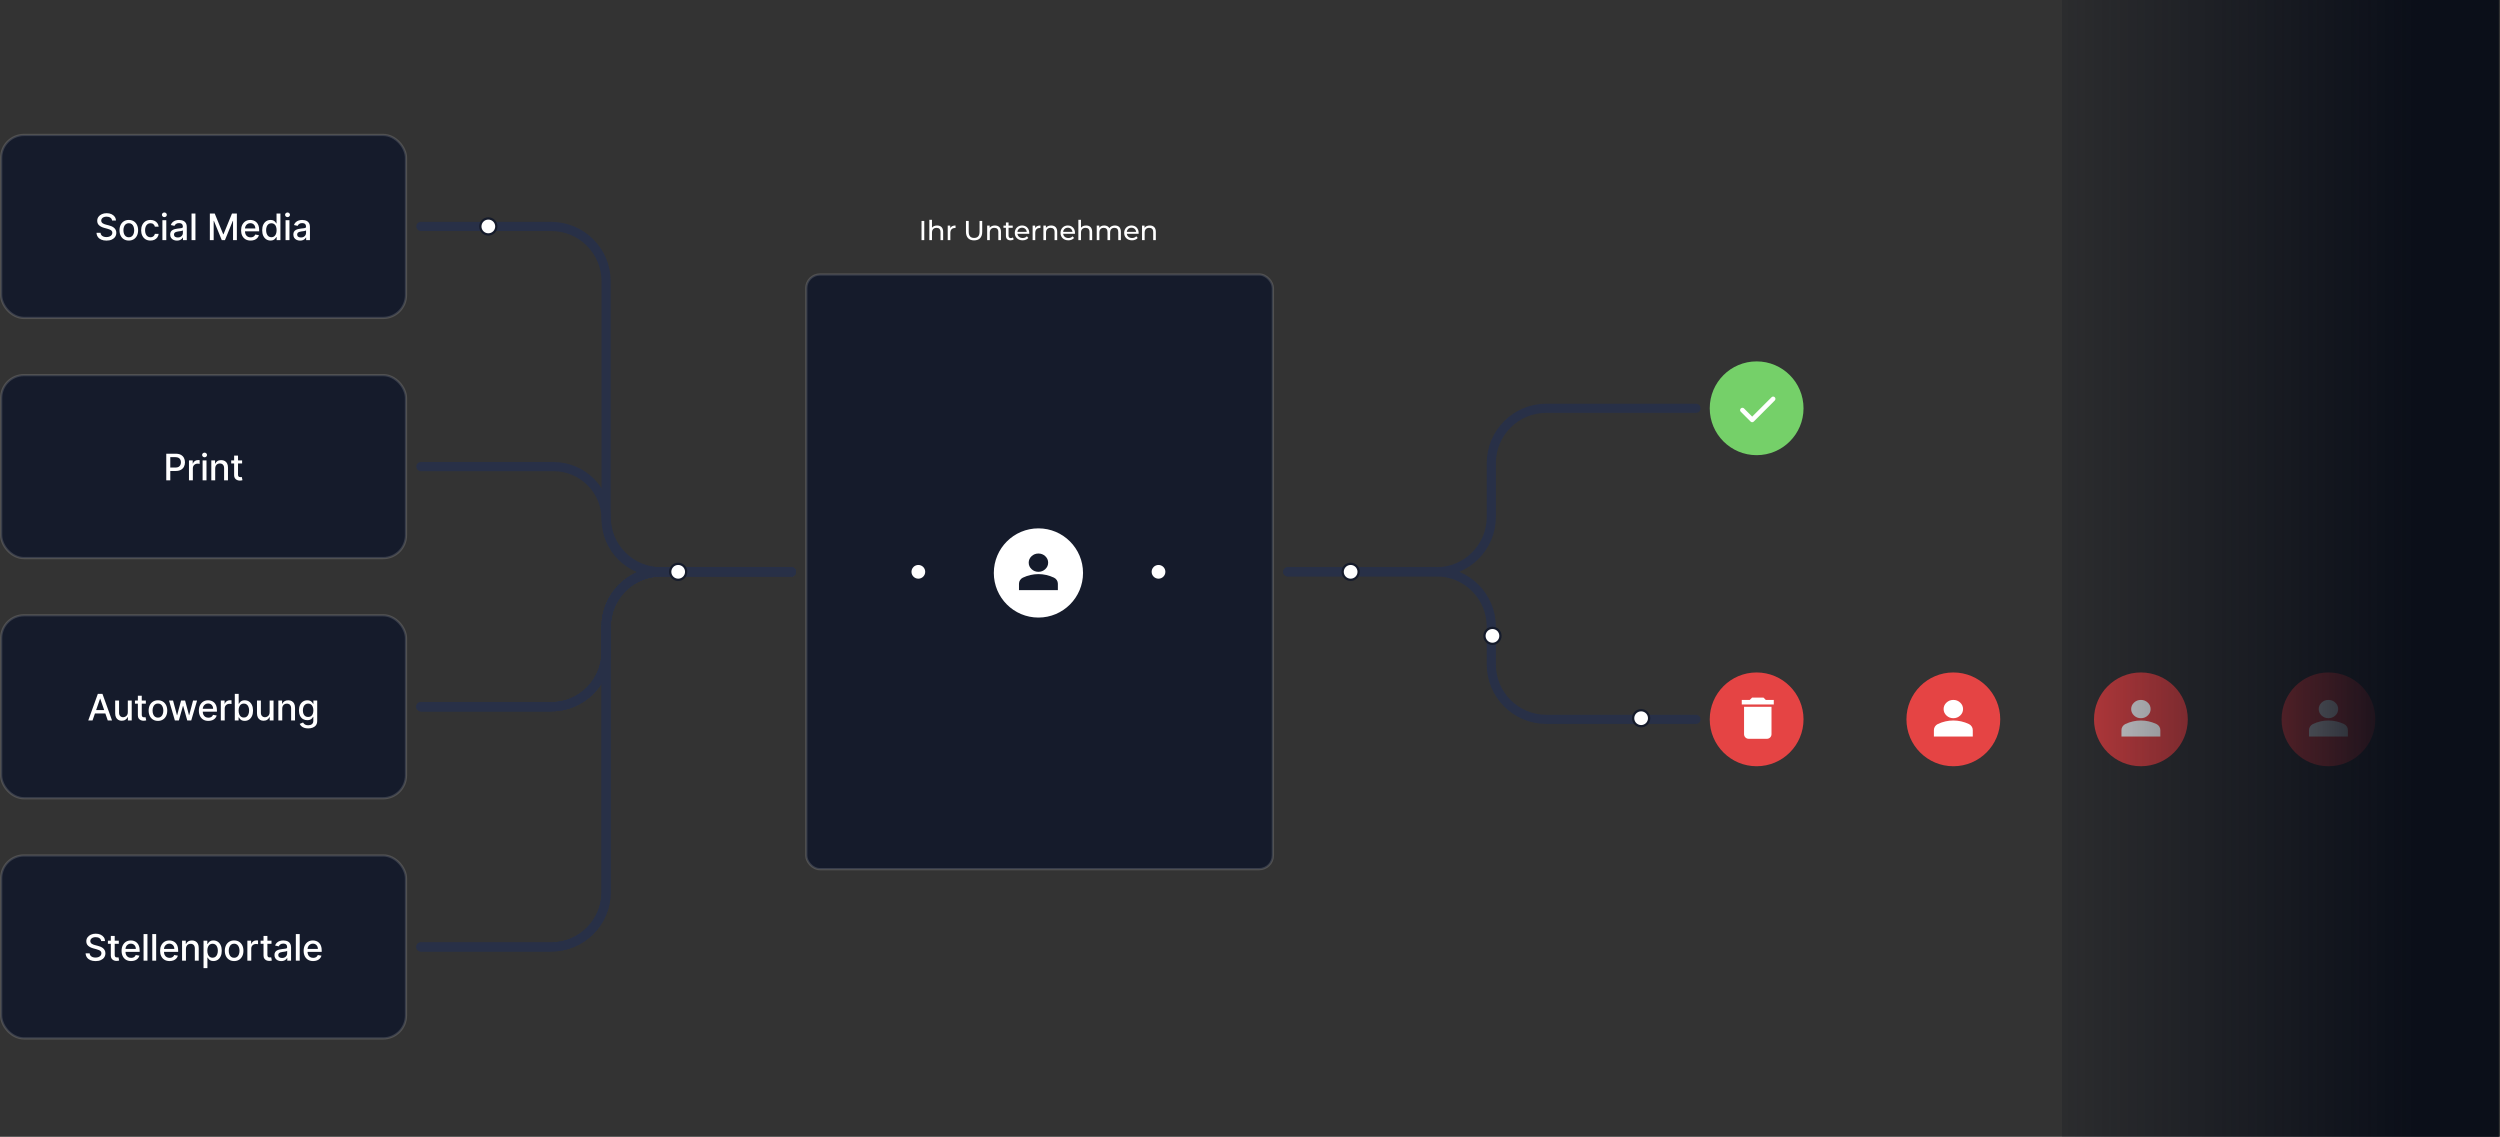
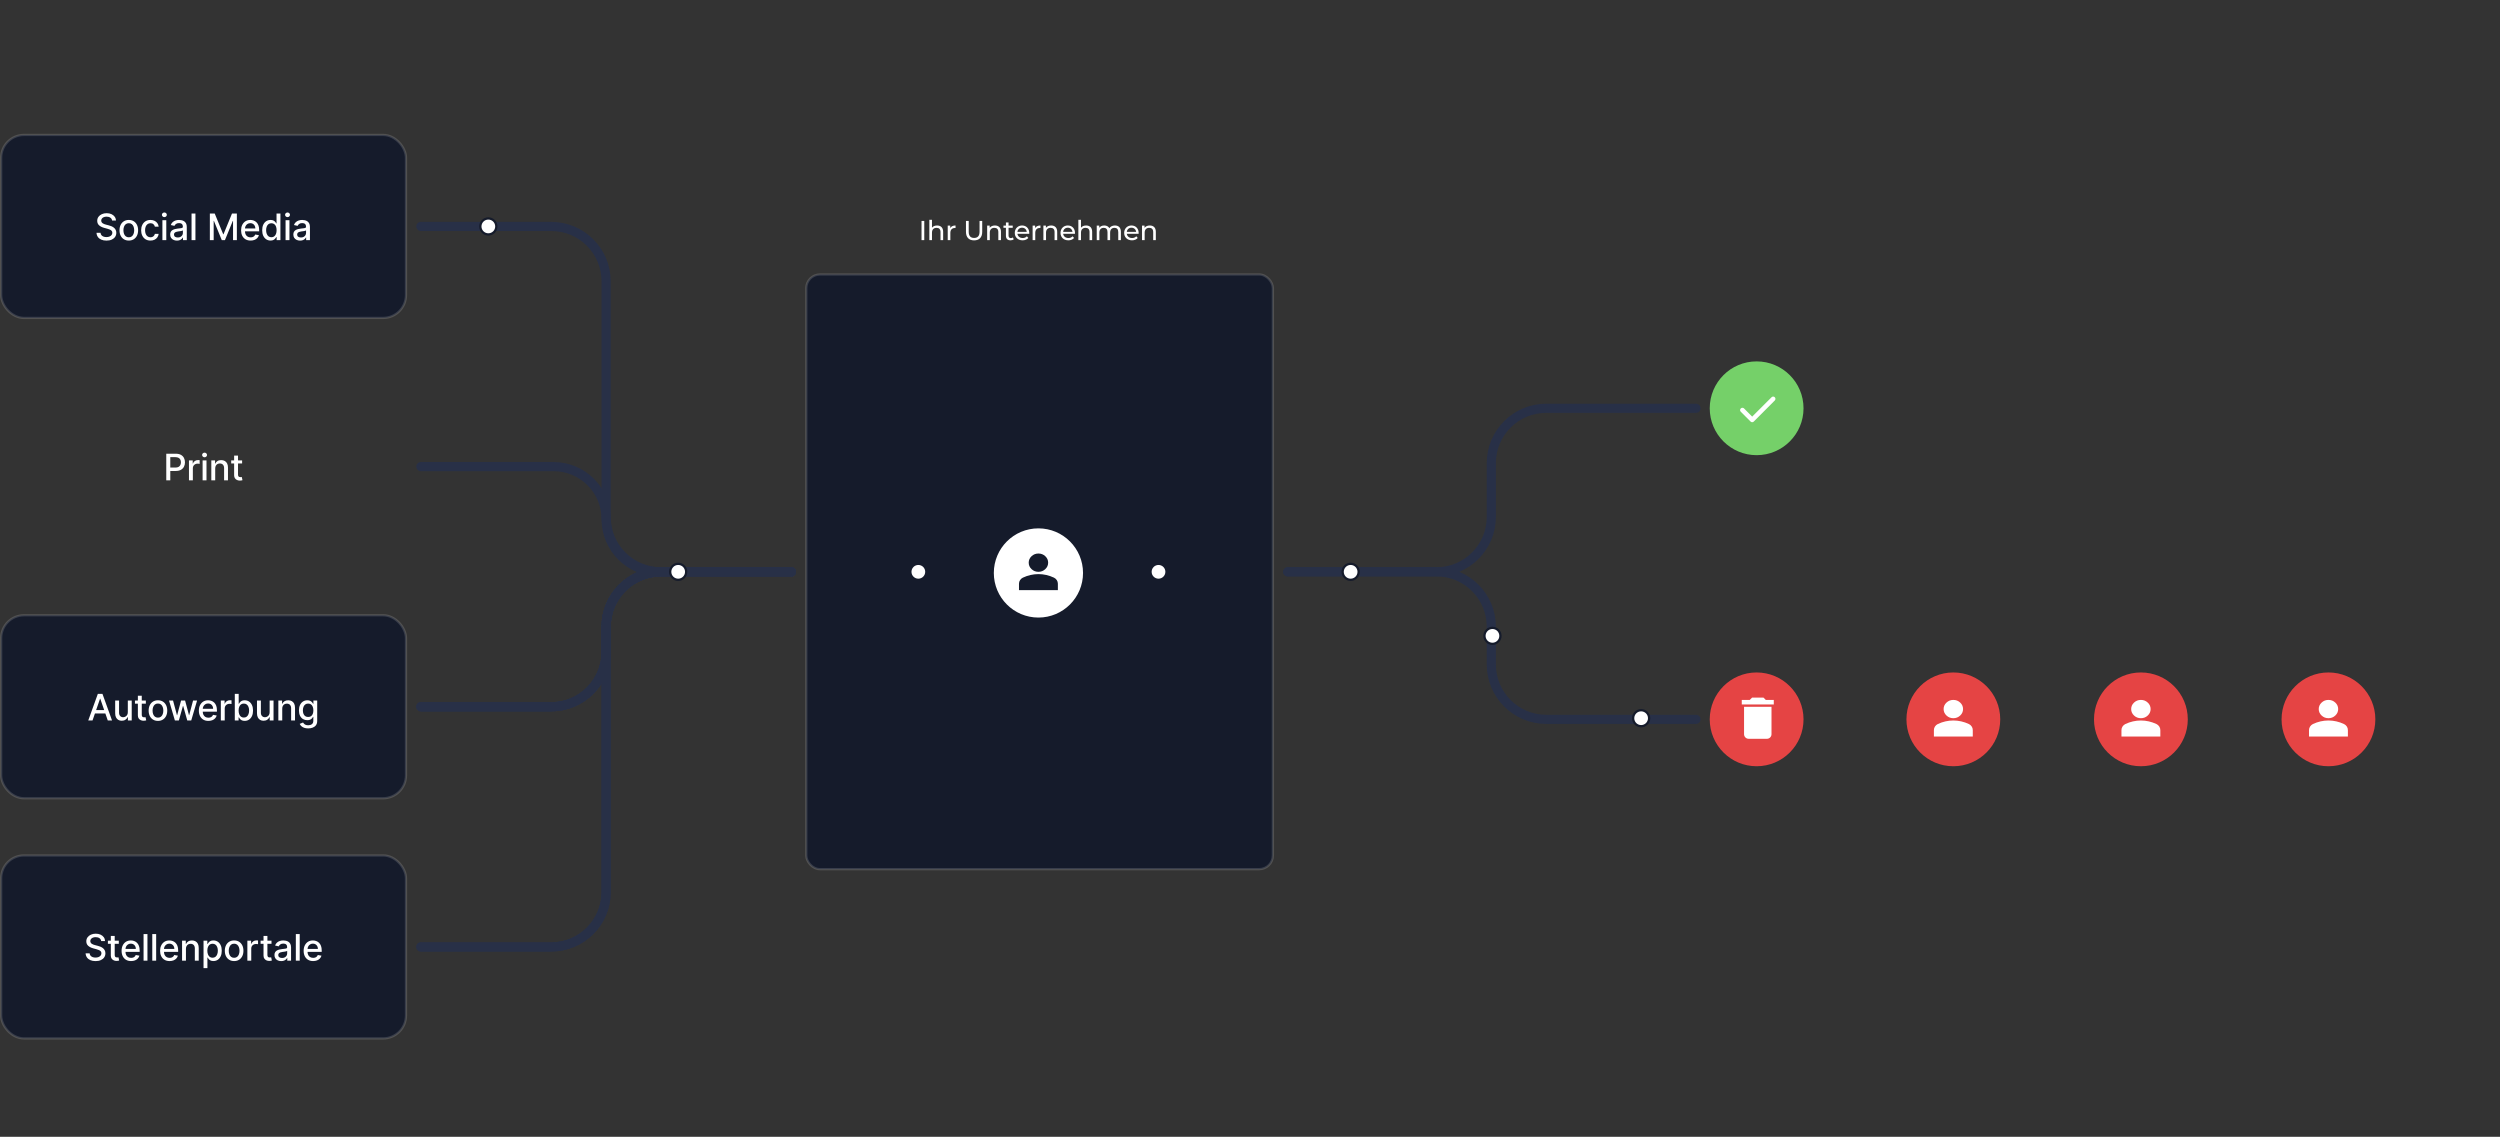
<svg xmlns="http://www.w3.org/2000/svg" fill="none" height="497" viewBox="0 0 1093 497" width="1093">
  <rect x="0" y="0" width="1093" height="497" fill="#333333" stroke="none" />
  <rect fill="#151B2B" height="80" rx="10" stroke="white" stroke-linecap="round" stroke-opacity="0.15" width="177" x="0.5" y="59" />
  <path d="M48.999 96.421C48.939 95.883 48.689 95.466 48.249 95.171C47.81 94.871 47.257 94.722 46.59 94.722C46.113 94.722 45.7 94.797 45.352 94.949C45.003 95.097 44.732 95.301 44.539 95.562C44.35 95.82 44.255 96.114 44.255 96.443C44.255 96.72 44.319 96.958 44.448 97.159C44.581 97.36 44.753 97.528 44.965 97.665C45.181 97.797 45.412 97.909 45.658 98C45.905 98.087 46.141 98.159 46.369 98.216L47.505 98.511C47.876 98.602 48.257 98.725 48.647 98.881C49.037 99.036 49.399 99.24 49.732 99.494C50.066 99.748 50.334 100.062 50.539 100.438C50.747 100.812 50.852 101.261 50.852 101.784C50.852 102.443 50.681 103.028 50.34 103.54C50.003 104.051 49.513 104.455 48.869 104.75C48.228 105.045 47.454 105.193 46.545 105.193C45.673 105.193 44.92 105.055 44.283 104.778C43.647 104.502 43.149 104.11 42.789 103.602C42.429 103.091 42.23 102.485 42.192 101.784H43.954C43.988 102.205 44.124 102.555 44.363 102.835C44.605 103.112 44.914 103.318 45.289 103.455C45.668 103.587 46.083 103.653 46.533 103.653C47.03 103.653 47.471 103.576 47.857 103.42C48.247 103.261 48.554 103.042 48.778 102.761C49.001 102.477 49.113 102.146 49.113 101.767C49.113 101.422 49.014 101.14 48.817 100.92C48.624 100.701 48.361 100.519 48.028 100.375C47.698 100.231 47.325 100.104 46.908 99.994L45.533 99.619C44.602 99.365 43.863 98.992 43.317 98.5C42.776 98.008 42.505 97.356 42.505 96.546C42.505 95.875 42.687 95.29 43.05 94.79C43.414 94.29 43.906 93.901 44.528 93.625C45.149 93.345 45.85 93.204 46.63 93.204C47.418 93.204 48.113 93.343 48.715 93.619C49.321 93.896 49.798 94.276 50.147 94.761C50.495 95.242 50.677 95.796 50.692 96.421H48.999ZM56.313 105.176C55.495 105.176 54.781 104.989 54.171 104.614C53.561 104.239 53.088 103.714 52.751 103.04C52.414 102.366 52.245 101.578 52.245 100.676C52.245 99.771 52.414 98.979 52.751 98.301C53.088 97.623 53.561 97.097 54.171 96.722C54.781 96.347 55.495 96.159 56.313 96.159C57.132 96.159 57.846 96.347 58.455 96.722C59.065 97.097 59.539 97.623 59.876 98.301C60.213 98.979 60.382 99.771 60.382 100.676C60.382 101.578 60.213 102.366 59.876 103.04C59.539 103.714 59.065 104.239 58.455 104.614C57.846 104.989 57.132 105.176 56.313 105.176ZM56.319 103.75C56.849 103.75 57.289 103.61 57.637 103.33C57.986 103.049 58.243 102.676 58.41 102.21C58.58 101.744 58.666 101.231 58.666 100.67C58.666 100.114 58.58 99.602 58.41 99.136C58.243 98.667 57.986 98.29 57.637 98.006C57.289 97.722 56.849 97.579 56.319 97.579C55.785 97.579 55.342 97.722 54.989 98.006C54.641 98.29 54.382 98.667 54.211 99.136C54.044 99.602 53.961 100.114 53.961 100.67C53.961 101.231 54.044 101.744 54.211 102.21C54.382 102.676 54.641 103.049 54.989 103.33C55.342 103.61 55.785 103.75 56.319 103.75ZM65.778 105.176C64.933 105.176 64.206 104.985 63.596 104.602C62.99 104.216 62.524 103.684 62.198 103.006C61.873 102.328 61.71 101.551 61.71 100.676C61.71 99.79 61.876 99.008 62.21 98.329C62.543 97.648 63.013 97.115 63.619 96.733C64.225 96.35 64.939 96.159 65.761 96.159C66.424 96.159 67.015 96.282 67.534 96.528C68.053 96.771 68.471 97.112 68.789 97.551C69.111 97.99 69.303 98.504 69.363 99.091H67.71C67.619 98.682 67.41 98.329 67.085 98.034C66.763 97.739 66.331 97.591 65.789 97.591C65.316 97.591 64.901 97.716 64.545 97.966C64.193 98.212 63.918 98.564 63.721 99.023C63.524 99.477 63.426 100.015 63.426 100.636C63.426 101.273 63.522 101.822 63.715 102.284C63.909 102.746 64.181 103.104 64.534 103.358C64.89 103.612 65.308 103.739 65.789 103.739C66.111 103.739 66.403 103.68 66.664 103.562C66.929 103.441 67.151 103.269 67.329 103.045C67.511 102.822 67.638 102.553 67.71 102.239H69.363C69.303 102.803 69.119 103.307 68.812 103.75C68.505 104.193 68.094 104.542 67.579 104.795C67.068 105.049 66.467 105.176 65.778 105.176ZM71.004 105V96.273H72.703V105H71.004ZM71.862 94.926C71.566 94.926 71.313 94.828 71.1 94.631C70.892 94.43 70.788 94.191 70.788 93.915C70.788 93.635 70.892 93.396 71.1 93.199C71.313 92.998 71.566 92.898 71.862 92.898C72.157 92.898 72.409 92.998 72.618 93.199C72.83 93.396 72.936 93.635 72.936 93.915C72.936 94.191 72.83 94.43 72.618 94.631C72.409 94.828 72.157 94.926 71.862 94.926ZM77.352 105.193C76.799 105.193 76.299 105.091 75.852 104.886C75.405 104.678 75.051 104.377 74.79 103.983C74.532 103.589 74.403 103.106 74.403 102.534C74.403 102.042 74.498 101.636 74.687 101.318C74.877 101 75.132 100.748 75.454 100.562C75.776 100.377 76.136 100.237 76.534 100.142C76.932 100.047 77.337 99.975 77.75 99.926C78.272 99.865 78.697 99.816 79.022 99.778C79.348 99.737 79.585 99.671 79.733 99.579C79.88 99.489 79.954 99.341 79.954 99.136V99.097C79.954 98.6 79.814 98.216 79.534 97.943C79.257 97.671 78.844 97.534 78.295 97.534C77.723 97.534 77.272 97.661 76.943 97.915C76.617 98.165 76.392 98.443 76.267 98.75L74.67 98.386C74.86 97.856 75.136 97.428 75.5 97.102C75.867 96.773 76.29 96.534 76.767 96.386C77.244 96.235 77.746 96.159 78.272 96.159C78.621 96.159 78.99 96.201 79.38 96.284C79.774 96.364 80.142 96.511 80.483 96.727C80.827 96.943 81.11 97.252 81.329 97.653C81.549 98.051 81.659 98.568 81.659 99.204V105H80V103.807H79.932C79.822 104.027 79.657 104.242 79.437 104.455C79.218 104.667 78.935 104.843 78.591 104.983C78.246 105.123 77.833 105.193 77.352 105.193ZM77.721 103.83C78.191 103.83 78.593 103.737 78.926 103.551C79.263 103.366 79.519 103.123 79.693 102.824C79.871 102.521 79.96 102.197 79.96 101.852V100.727C79.899 100.788 79.782 100.845 79.608 100.898C79.437 100.947 79.242 100.991 79.022 101.028C78.803 101.062 78.589 101.095 78.38 101.125C78.172 101.152 77.998 101.174 77.858 101.193C77.528 101.235 77.227 101.305 76.954 101.403C76.685 101.502 76.469 101.644 76.307 101.83C76.147 102.011 76.068 102.254 76.068 102.557C76.068 102.977 76.223 103.295 76.534 103.511C76.844 103.723 77.24 103.83 77.721 103.83ZM85.445 93.364V105H83.746V93.364H85.445ZM91.749 93.364H93.879L97.584 102.409H97.72L101.425 93.364H103.556V105H101.885V96.579H101.777L98.345 104.983H96.959L93.527 96.574H93.419V105H91.749V93.364ZM109.557 105.176C108.697 105.176 107.957 104.992 107.336 104.625C106.718 104.254 106.241 103.733 105.904 103.062C105.57 102.388 105.404 101.598 105.404 100.693C105.404 99.799 105.57 99.011 105.904 98.329C106.241 97.648 106.711 97.115 107.313 96.733C107.919 96.35 108.627 96.159 109.438 96.159C109.93 96.159 110.408 96.24 110.87 96.403C111.332 96.566 111.747 96.822 112.114 97.171C112.481 97.519 112.771 97.972 112.983 98.528C113.195 99.081 113.301 99.754 113.301 100.545V101.148H106.364V99.875H111.637C111.637 99.428 111.546 99.032 111.364 98.688C111.182 98.339 110.926 98.064 110.597 97.864C110.271 97.663 109.889 97.562 109.449 97.562C108.972 97.562 108.555 97.68 108.199 97.915C107.847 98.146 107.574 98.449 107.381 98.824C107.192 99.195 107.097 99.599 107.097 100.034V101.028C107.097 101.612 107.199 102.108 107.404 102.517C107.612 102.926 107.902 103.239 108.273 103.455C108.644 103.667 109.078 103.773 109.574 103.773C109.896 103.773 110.19 103.727 110.455 103.636C110.72 103.542 110.949 103.402 111.142 103.216C111.336 103.03 111.483 102.801 111.586 102.528L113.194 102.818C113.065 103.292 112.834 103.706 112.5 104.062C112.171 104.415 111.756 104.689 111.256 104.886C110.76 105.08 110.194 105.176 109.557 105.176ZM118.277 105.17C117.573 105.17 116.944 104.991 116.391 104.631C115.842 104.267 115.41 103.75 115.096 103.08C114.785 102.405 114.63 101.597 114.63 100.653C114.63 99.71 114.787 98.903 115.101 98.233C115.42 97.562 115.855 97.049 116.408 96.693C116.961 96.337 117.588 96.159 118.289 96.159C118.83 96.159 119.266 96.25 119.596 96.432C119.929 96.61 120.187 96.818 120.368 97.057C120.554 97.296 120.698 97.506 120.8 97.688H120.902V93.364H122.601V105H120.942V103.642H120.8C120.698 103.828 120.55 104.04 120.357 104.278C120.168 104.517 119.906 104.725 119.573 104.903C119.24 105.081 118.808 105.17 118.277 105.17ZM118.652 103.722C119.141 103.722 119.554 103.593 119.891 103.335C120.232 103.074 120.49 102.712 120.664 102.25C120.842 101.788 120.931 101.25 120.931 100.636C120.931 100.03 120.844 99.5 120.67 99.046C120.495 98.591 120.24 98.237 119.902 97.983C119.565 97.729 119.149 97.602 118.652 97.602C118.141 97.602 117.715 97.735 117.374 98C117.033 98.265 116.776 98.627 116.601 99.085C116.431 99.544 116.346 100.061 116.346 100.636C116.346 101.22 116.433 101.744 116.607 102.21C116.781 102.676 117.039 103.045 117.38 103.318C117.724 103.587 118.149 103.722 118.652 103.722ZM124.85 105V96.273H126.549V105H124.85ZM125.708 94.926C125.413 94.926 125.159 94.828 124.947 94.631C124.738 94.43 124.634 94.191 124.634 93.915C124.634 93.635 124.738 93.396 124.947 93.199C125.159 92.998 125.413 92.898 125.708 92.898C126.003 92.898 126.255 92.998 126.464 93.199C126.676 93.396 126.782 93.635 126.782 93.915C126.782 94.191 126.676 94.43 126.464 94.631C126.255 94.828 126.003 94.926 125.708 94.926ZM131.198 105.193C130.645 105.193 130.145 105.091 129.698 104.886C129.251 104.678 128.897 104.377 128.636 103.983C128.378 103.589 128.249 103.106 128.249 102.534C128.249 102.042 128.344 101.636 128.533 101.318C128.723 101 128.978 100.748 129.3 100.562C129.622 100.377 129.982 100.237 130.38 100.142C130.778 100.047 131.183 99.975 131.596 99.926C132.119 99.865 132.543 99.816 132.869 99.778C133.194 99.737 133.431 99.671 133.579 99.579C133.727 99.489 133.8 99.341 133.8 99.136V99.097C133.8 98.6 133.66 98.216 133.38 97.943C133.103 97.671 132.691 97.534 132.141 97.534C131.569 97.534 131.119 97.661 130.789 97.915C130.463 98.165 130.238 98.443 130.113 98.75L128.516 98.386C128.706 97.856 128.982 97.428 129.346 97.102C129.713 96.773 130.136 96.534 130.613 96.386C131.09 96.235 131.592 96.159 132.119 96.159C132.467 96.159 132.836 96.201 133.227 96.284C133.621 96.364 133.988 96.511 134.329 96.727C134.674 96.943 134.956 97.252 135.175 97.653C135.395 98.051 135.505 98.568 135.505 99.204V105H133.846V103.807H133.778C133.668 104.027 133.503 104.242 133.283 104.455C133.064 104.667 132.782 104.843 132.437 104.983C132.092 105.123 131.679 105.193 131.198 105.193ZM131.568 103.83C132.037 103.83 132.439 103.737 132.772 103.551C133.109 103.366 133.365 103.123 133.539 102.824C133.717 102.521 133.806 102.197 133.806 101.852V100.727C133.746 100.788 133.628 100.845 133.454 100.898C133.283 100.947 133.088 100.991 132.869 101.028C132.649 101.062 132.435 101.095 132.227 101.125C132.018 101.152 131.844 101.174 131.704 101.193C131.374 101.235 131.073 101.305 130.8 101.403C130.532 101.502 130.316 101.644 130.153 101.83C129.994 102.011 129.914 102.254 129.914 102.557C129.914 102.977 130.069 103.295 130.38 103.511C130.691 103.723 131.086 103.83 131.568 103.83Z" fill="white" />
-   <rect fill="#151B2B" height="80" rx="10" stroke="white" stroke-linecap="round" stroke-opacity="0.15" width="177" x="0.5" y="164" />
  <path d="M72.693 210V198.364H76.841C77.746 198.364 78.496 198.528 79.091 198.858C79.685 199.187 80.13 199.638 80.426 200.21C80.721 200.778 80.869 201.419 80.869 202.131C80.869 202.847 80.719 203.491 80.42 204.062C80.125 204.631 79.678 205.081 79.079 205.415C78.485 205.744 77.737 205.909 76.835 205.909H73.983V204.42H76.676C77.248 204.42 77.712 204.322 78.068 204.125C78.424 203.924 78.685 203.652 78.852 203.307C79.019 202.962 79.102 202.57 79.102 202.131C79.102 201.691 79.019 201.301 78.852 200.96C78.685 200.619 78.422 200.352 78.062 200.159C77.706 199.966 77.237 199.869 76.653 199.869H74.449V210H72.693ZM82.615 210V201.273H84.257V202.659H84.348C84.507 202.189 84.787 201.82 85.189 201.551C85.594 201.278 86.052 201.142 86.564 201.142C86.67 201.142 86.795 201.146 86.939 201.153C87.087 201.161 87.202 201.17 87.285 201.182V202.807C87.217 202.788 87.096 202.767 86.922 202.744C86.748 202.718 86.573 202.705 86.399 202.705C85.998 202.705 85.639 202.79 85.325 202.96C85.014 203.127 84.768 203.36 84.587 203.659C84.405 203.955 84.314 204.292 84.314 204.67V210H82.615ZM88.579 210V201.273H90.278V210H88.579ZM89.438 199.926C89.142 199.926 88.888 199.828 88.676 199.631C88.468 199.43 88.364 199.191 88.364 198.915C88.364 198.634 88.468 198.396 88.676 198.199C88.888 197.998 89.142 197.898 89.438 197.898C89.733 197.898 89.985 197.998 90.193 198.199C90.405 198.396 90.511 198.634 90.511 198.915C90.511 199.191 90.405 199.43 90.193 199.631C89.985 199.828 89.733 199.926 89.438 199.926ZM94.087 204.818V210H92.388V201.273H94.019V202.693H94.127C94.327 202.231 94.642 201.86 95.07 201.58C95.502 201.299 96.045 201.159 96.7 201.159C97.295 201.159 97.816 201.284 98.263 201.534C98.71 201.78 99.056 202.148 99.303 202.636C99.549 203.125 99.672 203.729 99.672 204.449V210H97.973V204.653C97.973 204.021 97.808 203.527 97.479 203.17C97.149 202.811 96.697 202.631 96.121 202.631C95.727 202.631 95.377 202.716 95.07 202.886C94.767 203.057 94.526 203.307 94.348 203.636C94.174 203.962 94.087 204.356 94.087 204.818ZM105.848 201.273V202.636H101.081V201.273H105.848ZM102.36 199.182H104.059V207.438C104.059 207.767 104.108 208.015 104.206 208.182C104.305 208.345 104.432 208.456 104.587 208.517C104.746 208.574 104.918 208.602 105.104 208.602C105.24 208.602 105.36 208.593 105.462 208.574C105.564 208.555 105.644 208.54 105.701 208.528L106.007 209.932C105.909 209.97 105.769 210.008 105.587 210.045C105.405 210.087 105.178 210.11 104.905 210.114C104.458 210.121 104.041 210.042 103.655 209.875C103.269 209.708 102.956 209.451 102.718 209.102C102.479 208.754 102.36 208.316 102.36 207.79V199.182Z" fill="white" />
  <rect fill="#151B2B" height="80" rx="10" stroke="white" stroke-linecap="round" stroke-opacity="0.15" width="177" x="0.5" y="269" />
  <path d="M40.446 315H38.582L42.77 303.364H44.798L48.986 315H47.122L43.832 305.477H43.742L40.446 315ZM40.759 310.443H46.804V311.92H40.759V310.443ZM55.882 311.381V306.273H57.587V315H55.916V313.489H55.825C55.625 313.955 55.303 314.343 54.859 314.653C54.42 314.96 53.873 315.114 53.218 315.114C52.657 315.114 52.161 314.991 51.729 314.744C51.301 314.494 50.964 314.125 50.718 313.636C50.475 313.148 50.354 312.544 50.354 311.824V306.273H52.053V311.619C52.053 312.214 52.218 312.687 52.547 313.04C52.877 313.392 53.305 313.568 53.831 313.568C54.149 313.568 54.466 313.489 54.78 313.33C55.098 313.17 55.361 312.93 55.57 312.608C55.782 312.286 55.886 311.877 55.882 311.381ZM63.767 306.273V307.636H59V306.273H63.767ZM60.279 304.182H61.978V312.438C61.978 312.767 62.027 313.015 62.125 313.182C62.224 313.345 62.351 313.456 62.506 313.517C62.665 313.574 62.837 313.602 63.023 313.602C63.159 313.602 63.279 313.593 63.381 313.574C63.483 313.555 63.563 313.54 63.62 313.528L63.926 314.932C63.828 314.97 63.688 315.008 63.506 315.045C63.324 315.087 63.097 315.11 62.824 315.114C62.377 315.121 61.961 315.042 61.574 314.875C61.188 314.708 60.875 314.451 60.637 314.102C60.398 313.754 60.279 313.316 60.279 312.79V304.182ZM69.053 315.176C68.235 315.176 67.521 314.989 66.911 314.614C66.301 314.239 65.828 313.714 65.49 313.04C65.153 312.366 64.985 311.578 64.985 310.676C64.985 309.771 65.153 308.979 65.49 308.301C65.828 307.623 66.301 307.097 66.911 306.722C67.521 306.347 68.235 306.159 69.053 306.159C69.871 306.159 70.585 306.347 71.195 306.722C71.805 307.097 72.278 307.623 72.615 308.301C72.953 308.979 73.121 309.771 73.121 310.676C73.121 311.578 72.953 312.366 72.615 313.04C72.278 313.714 71.805 314.239 71.195 314.614C70.585 314.989 69.871 315.176 69.053 315.176ZM69.059 313.75C69.589 313.75 70.028 313.61 70.377 313.33C70.725 313.049 70.983 312.676 71.15 312.21C71.32 311.744 71.405 311.231 71.405 310.67C71.405 310.114 71.32 309.602 71.15 309.136C70.983 308.667 70.725 308.29 70.377 308.006C70.028 307.722 69.589 307.58 69.059 307.58C68.525 307.58 68.081 307.722 67.729 308.006C67.381 308.29 67.121 308.667 66.951 309.136C66.784 309.602 66.701 310.114 66.701 310.67C66.701 311.231 66.784 311.744 66.951 312.21C67.121 312.676 67.381 313.049 67.729 313.33C68.081 313.61 68.525 313.75 69.059 313.75ZM76.468 315L73.9 306.273H75.655L77.366 312.682H77.451L79.167 306.273H80.922L82.627 312.653H82.712L84.411 306.273H86.167L83.604 315H81.871L80.099 308.699H79.968L78.195 315H76.468ZM91.099 315.176C90.239 315.176 89.498 314.992 88.877 314.625C88.26 314.254 87.782 313.733 87.445 313.062C87.112 312.388 86.945 311.598 86.945 310.693C86.945 309.799 87.112 309.011 87.445 308.33C87.782 307.648 88.252 307.116 88.854 306.733C89.46 306.35 90.169 306.159 90.979 306.159C91.472 306.159 91.949 306.241 92.411 306.403C92.873 306.566 93.288 306.822 93.656 307.17C94.023 307.519 94.313 307.972 94.525 308.528C94.737 309.081 94.843 309.754 94.843 310.545V311.148H87.906V309.875H93.178C93.178 309.428 93.087 309.032 92.906 308.688C92.724 308.339 92.468 308.064 92.138 307.864C91.813 307.663 91.43 307.562 90.991 307.562C90.513 307.562 90.097 307.68 89.741 307.915C89.388 308.146 89.116 308.449 88.923 308.824C88.733 309.195 88.638 309.598 88.638 310.034V311.028C88.638 311.612 88.741 312.108 88.945 312.517C89.154 312.926 89.443 313.239 89.815 313.455C90.186 313.667 90.62 313.773 91.116 313.773C91.438 313.773 91.731 313.727 91.996 313.636C92.262 313.542 92.491 313.402 92.684 313.216C92.877 313.03 93.025 312.801 93.127 312.528L94.735 312.818C94.606 313.292 94.375 313.706 94.042 314.062C93.712 314.415 93.298 314.689 92.798 314.886C92.301 315.08 91.735 315.176 91.099 315.176ZM96.552 315V306.273H98.194V307.659H98.285C98.444 307.189 98.724 306.82 99.126 306.551C99.531 306.278 99.99 306.142 100.501 306.142C100.607 306.142 100.732 306.146 100.876 306.153C101.024 306.161 101.139 306.17 101.222 306.182V307.807C101.154 307.788 101.033 307.767 100.859 307.744C100.685 307.718 100.51 307.705 100.336 307.705C99.935 307.705 99.577 307.79 99.262 307.96C98.952 308.127 98.705 308.36 98.524 308.659C98.342 308.955 98.251 309.292 98.251 309.67V315H96.552ZM102.653 315V303.364H104.352V307.688H104.454C104.553 307.506 104.695 307.295 104.88 307.057C105.066 306.818 105.323 306.61 105.653 306.432C105.983 306.25 106.418 306.159 106.96 306.159C107.664 306.159 108.293 306.337 108.846 306.693C109.399 307.049 109.833 307.562 110.147 308.233C110.465 308.903 110.625 309.71 110.625 310.653C110.625 311.597 110.467 312.405 110.153 313.08C109.839 313.75 109.407 314.267 108.858 314.631C108.308 314.991 107.681 315.17 106.977 315.17C106.447 315.17 106.013 315.081 105.676 314.903C105.342 314.725 105.081 314.517 104.892 314.278C104.702 314.04 104.556 313.828 104.454 313.642H104.312V315H102.653ZM104.318 310.636C104.318 311.25 104.407 311.788 104.585 312.25C104.763 312.712 105.02 313.074 105.358 313.335C105.695 313.593 106.108 313.722 106.596 313.722C107.104 313.722 107.528 313.587 107.869 313.318C108.21 313.045 108.467 312.676 108.642 312.21C108.82 311.744 108.909 311.22 108.909 310.636C108.909 310.061 108.822 309.544 108.647 309.085C108.477 308.627 108.219 308.265 107.875 308C107.534 307.735 107.108 307.602 106.596 307.602C106.104 307.602 105.687 307.729 105.346 307.983C105.009 308.237 104.753 308.591 104.579 309.045C104.405 309.5 104.318 310.03 104.318 310.636ZM117.885 311.381V306.273H119.589V315H117.919V313.489H117.828C117.627 313.955 117.305 314.343 116.862 314.653C116.423 314.96 115.875 315.114 115.22 315.114C114.659 315.114 114.163 314.991 113.731 314.744C113.303 314.494 112.966 314.125 112.72 313.636C112.477 313.148 112.356 312.544 112.356 311.824V306.273H114.055V311.619C114.055 312.214 114.22 312.687 114.549 313.04C114.879 313.392 115.307 313.568 115.834 313.568C116.152 313.568 116.468 313.489 116.782 313.33C117.101 313.17 117.364 312.93 117.572 312.608C117.784 312.286 117.888 311.877 117.885 311.381ZM123.395 309.818V315H121.696V306.273H123.327V307.693H123.434C123.635 307.231 123.95 306.86 124.378 306.58C124.809 306.299 125.353 306.159 126.008 306.159C126.603 306.159 127.124 306.284 127.571 306.534C128.018 306.78 128.364 307.148 128.611 307.636C128.857 308.125 128.98 308.729 128.98 309.449V315H127.281V309.653C127.281 309.021 127.116 308.527 126.787 308.17C126.457 307.811 126.005 307.631 125.429 307.631C125.035 307.631 124.684 307.716 124.378 307.886C124.075 308.057 123.834 308.307 123.656 308.636C123.482 308.962 123.395 309.356 123.395 309.818ZM134.741 318.455C134.048 318.455 133.452 318.364 132.952 318.182C132.455 318 132.05 317.759 131.736 317.46C131.421 317.161 131.187 316.833 131.031 316.477L132.491 315.875C132.594 316.042 132.73 316.218 132.901 316.403C133.075 316.593 133.31 316.754 133.605 316.886C133.904 317.019 134.289 317.085 134.758 317.085C135.402 317.085 135.935 316.928 136.355 316.614C136.776 316.303 136.986 315.807 136.986 315.125V313.409H136.878C136.776 313.595 136.628 313.801 136.435 314.028C136.245 314.256 135.984 314.453 135.651 314.619C135.317 314.786 134.883 314.869 134.349 314.869C133.66 314.869 133.039 314.708 132.486 314.386C131.937 314.061 131.501 313.581 131.179 312.949C130.861 312.312 130.702 311.53 130.702 310.602C130.702 309.674 130.859 308.879 131.173 308.216C131.491 307.553 131.927 307.045 132.48 306.693C133.033 306.337 133.66 306.159 134.361 306.159C134.902 306.159 135.34 306.25 135.673 306.432C136.007 306.61 136.266 306.818 136.452 307.057C136.641 307.295 136.787 307.506 136.889 307.688H137.014V306.273H138.679V315.193C138.679 315.943 138.505 316.559 138.156 317.04C137.808 317.521 137.336 317.877 136.741 318.108C136.151 318.339 135.484 318.455 134.741 318.455ZM134.724 313.46C135.213 313.46 135.626 313.347 135.963 313.119C136.304 312.888 136.562 312.559 136.736 312.131C136.914 311.699 137.003 311.182 137.003 310.58C137.003 309.992 136.916 309.475 136.741 309.028C136.567 308.581 136.312 308.233 135.974 307.983C135.637 307.729 135.221 307.602 134.724 307.602C134.213 307.602 133.787 307.735 133.446 308C133.105 308.261 132.848 308.617 132.673 309.068C132.503 309.519 132.418 310.023 132.418 310.58C132.418 311.152 132.505 311.653 132.679 312.085C132.853 312.517 133.111 312.854 133.452 313.097C133.796 313.339 134.221 313.46 134.724 313.46Z" fill="white" />
  <rect fill="#151B2B" height="80" rx="10" stroke="white" stroke-linecap="round" stroke-opacity="0.15" width="177" x="0.5" y="374" />
  <path d="M44.23 411.42C44.169 410.883 43.919 410.466 43.48 410.17C43.041 409.871 42.487 409.722 41.821 409.722C41.344 409.722 40.931 409.797 40.582 409.949C40.234 410.097 39.963 410.301 39.77 410.562C39.58 410.82 39.486 411.114 39.486 411.443C39.486 411.72 39.55 411.958 39.679 412.159C39.811 412.36 39.984 412.528 40.196 412.665C40.412 412.797 40.643 412.909 40.889 413C41.135 413.087 41.372 413.159 41.599 413.216L42.736 413.511C43.107 413.602 43.487 413.725 43.878 413.881C44.268 414.036 44.63 414.241 44.963 414.494C45.296 414.748 45.565 415.062 45.77 415.438C45.978 415.812 46.082 416.261 46.082 416.784C46.082 417.443 45.912 418.028 45.571 418.54C45.234 419.051 44.743 419.455 44.099 419.75C43.459 420.045 42.684 420.193 41.775 420.193C40.904 420.193 40.15 420.055 39.514 419.778C38.878 419.502 38.38 419.11 38.02 418.602C37.66 418.091 37.461 417.485 37.423 416.784H39.184C39.219 417.205 39.355 417.555 39.594 417.835C39.836 418.112 40.145 418.318 40.52 418.455C40.898 418.587 41.313 418.653 41.764 418.653C42.26 418.653 42.702 418.576 43.088 418.42C43.478 418.261 43.785 418.042 44.008 417.761C44.232 417.477 44.344 417.146 44.344 416.767C44.344 416.422 44.245 416.14 44.048 415.92C43.855 415.701 43.592 415.519 43.258 415.375C42.929 415.231 42.556 415.104 42.139 414.994L40.764 414.619C39.832 414.366 39.094 413.992 38.548 413.5C38.007 413.008 37.736 412.356 37.736 411.545C37.736 410.875 37.917 410.29 38.281 409.79C38.645 409.29 39.137 408.902 39.758 408.625C40.38 408.345 41.08 408.205 41.861 408.205C42.648 408.205 43.344 408.343 43.946 408.619C44.552 408.896 45.029 409.277 45.378 409.761C45.726 410.242 45.908 410.795 45.923 411.42H44.23ZM51.942 411.273V412.636H47.175V411.273H51.942ZM48.453 409.182H50.152V417.438C50.152 417.767 50.201 418.015 50.3 418.182C50.398 418.345 50.525 418.456 50.68 418.517C50.84 418.574 51.012 418.602 51.197 418.602C51.334 418.602 51.453 418.593 51.555 418.574C51.658 418.555 51.737 418.54 51.794 418.528L52.101 419.932C52.002 419.97 51.862 420.008 51.68 420.045C51.498 420.087 51.271 420.11 50.998 420.114C50.552 420.121 50.135 420.042 49.748 419.875C49.362 419.708 49.05 419.451 48.811 419.102C48.572 418.754 48.453 418.316 48.453 417.79V409.182ZM57.313 420.176C56.453 420.176 55.712 419.992 55.091 419.625C54.474 419.254 53.996 418.733 53.659 418.062C53.326 417.388 53.159 416.598 53.159 415.693C53.159 414.799 53.326 414.011 53.659 413.33C53.996 412.648 54.466 412.116 55.068 411.733C55.674 411.35 56.383 411.159 57.193 411.159C57.686 411.159 58.163 411.241 58.625 411.403C59.087 411.566 59.502 411.822 59.869 412.17C60.237 412.519 60.527 412.972 60.739 413.528C60.951 414.081 61.057 414.754 61.057 415.545V416.148H54.119V414.875H59.392C59.392 414.428 59.301 414.032 59.119 413.688C58.938 413.339 58.682 413.064 58.352 412.864C58.027 412.663 57.644 412.562 57.205 412.562C56.727 412.562 56.311 412.68 55.955 412.915C55.602 413.146 55.33 413.449 55.136 413.824C54.947 414.195 54.852 414.598 54.852 415.034V416.028C54.852 416.612 54.955 417.108 55.159 417.517C55.367 417.926 55.657 418.239 56.029 418.455C56.4 418.667 56.833 418.773 57.33 418.773C57.652 418.773 57.945 418.727 58.21 418.636C58.475 418.542 58.705 418.402 58.898 418.216C59.091 418.03 59.239 417.801 59.341 417.528L60.949 417.818C60.82 418.292 60.589 418.706 60.256 419.062C59.926 419.415 59.511 419.689 59.011 419.886C58.515 420.08 57.949 420.176 57.313 420.176ZM64.465 408.364V420H62.766V408.364H64.465ZM68.273 408.364V420H66.574V408.364H68.273ZM74.144 420.176C73.284 420.176 72.544 419.992 71.922 419.625C71.305 419.254 70.828 418.733 70.491 418.062C70.157 417.388 69.991 416.598 69.991 415.693C69.991 414.799 70.157 414.011 70.491 413.33C70.828 412.648 71.297 412.116 71.9 411.733C72.506 411.35 73.214 411.159 74.025 411.159C74.517 411.159 74.994 411.241 75.457 411.403C75.919 411.566 76.333 411.822 76.701 412.17C77.068 412.519 77.358 412.972 77.57 413.528C77.782 414.081 77.888 414.754 77.888 415.545V416.148H70.951V414.875H76.224C76.224 414.428 76.133 414.032 75.951 413.688C75.769 413.339 75.513 413.064 75.184 412.864C74.858 412.663 74.475 412.562 74.036 412.562C73.559 412.562 73.142 412.68 72.786 412.915C72.434 413.146 72.161 413.449 71.968 413.824C71.778 414.195 71.684 414.598 71.684 415.034V416.028C71.684 416.612 71.786 417.108 71.991 417.517C72.199 417.926 72.489 418.239 72.86 418.455C73.231 418.667 73.665 418.773 74.161 418.773C74.483 418.773 74.776 418.727 75.042 418.636C75.307 418.542 75.536 418.402 75.729 418.216C75.922 418.03 76.07 417.801 76.172 417.528L77.78 417.818C77.651 418.292 77.421 418.706 77.087 419.062C76.758 419.415 76.343 419.689 75.843 419.886C75.347 420.08 74.78 420.176 74.144 420.176ZM81.296 414.818V420H79.597V411.273H81.228V412.693H81.336C81.537 412.231 81.851 411.86 82.279 411.58C82.711 411.299 83.254 411.159 83.91 411.159C84.504 411.159 85.025 411.284 85.472 411.534C85.919 411.78 86.266 412.148 86.512 412.636C86.758 413.125 86.881 413.729 86.881 414.449V420H85.183V414.653C85.183 414.021 85.018 413.527 84.688 413.17C84.359 412.811 83.906 412.631 83.33 412.631C82.936 412.631 82.586 412.716 82.279 412.886C81.976 413.057 81.736 413.307 81.558 413.636C81.383 413.962 81.296 414.356 81.296 414.818ZM88.984 423.273V411.273H90.643V412.688H90.785C90.883 412.506 91.025 412.295 91.211 412.057C91.397 411.818 91.654 411.61 91.984 411.432C92.313 411.25 92.749 411.159 93.291 411.159C93.995 411.159 94.624 411.337 95.177 411.693C95.73 412.049 96.164 412.562 96.478 413.233C96.796 413.903 96.955 414.71 96.955 415.653C96.955 416.597 96.798 417.405 96.484 418.08C96.169 418.75 95.737 419.267 95.188 419.631C94.639 419.991 94.012 420.17 93.308 420.17C92.777 420.17 92.344 420.081 92.007 419.903C91.673 419.725 91.412 419.517 91.222 419.278C91.033 419.04 90.887 418.828 90.785 418.642H90.683V423.273H88.984ZM90.648 415.636C90.648 416.25 90.737 416.788 90.916 417.25C91.094 417.712 91.351 418.074 91.688 418.335C92.025 418.593 92.438 418.722 92.927 418.722C93.434 418.722 93.859 418.587 94.2 418.318C94.541 418.045 94.798 417.676 94.972 417.21C95.15 416.744 95.239 416.22 95.239 415.636C95.239 415.061 95.152 414.544 94.978 414.085C94.808 413.627 94.55 413.265 94.205 413C93.864 412.735 93.438 412.602 92.927 412.602C92.434 412.602 92.018 412.729 91.677 412.983C91.34 413.237 91.084 413.591 90.91 414.045C90.736 414.5 90.648 415.03 90.648 415.636ZM102.359 420.176C101.541 420.176 100.827 419.989 100.217 419.614C99.607 419.239 99.133 418.714 98.796 418.04C98.459 417.366 98.291 416.578 98.291 415.676C98.291 414.771 98.459 413.979 98.796 413.301C99.133 412.623 99.607 412.097 100.217 411.722C100.827 411.347 101.541 411.159 102.359 411.159C103.177 411.159 103.891 411.347 104.501 411.722C105.111 412.097 105.584 412.623 105.921 413.301C106.258 413.979 106.427 414.771 106.427 415.676C106.427 416.578 106.258 417.366 105.921 418.04C105.584 418.714 105.111 419.239 104.501 419.614C103.891 419.989 103.177 420.176 102.359 420.176ZM102.365 418.75C102.895 418.75 103.334 418.61 103.683 418.33C104.031 418.049 104.289 417.676 104.455 417.21C104.626 416.744 104.711 416.231 104.711 415.67C104.711 415.114 104.626 414.602 104.455 414.136C104.289 413.667 104.031 413.29 103.683 413.006C103.334 412.722 102.895 412.58 102.365 412.58C101.83 412.58 101.387 412.722 101.035 413.006C100.687 413.29 100.427 413.667 100.257 414.136C100.09 414.602 100.007 415.114 100.007 415.67C100.007 416.231 100.09 416.744 100.257 417.21C100.427 417.676 100.687 418.049 101.035 418.33C101.387 418.61 101.83 418.75 102.365 418.75ZM108.147 420V411.273H109.789V412.659H109.88C110.039 412.189 110.32 411.82 110.721 411.551C111.127 411.278 111.585 411.142 112.096 411.142C112.202 411.142 112.327 411.146 112.471 411.153C112.619 411.161 112.734 411.17 112.818 411.182V412.807C112.75 412.788 112.628 412.767 112.454 412.744C112.28 412.718 112.106 412.705 111.931 412.705C111.53 412.705 111.172 412.79 110.858 412.96C110.547 413.127 110.301 413.36 110.119 413.659C109.937 413.955 109.846 414.292 109.846 414.67V420H108.147ZM118.701 411.273V412.636H113.934V411.273H118.701ZM115.213 409.182H116.912V417.438C116.912 417.767 116.961 418.015 117.059 418.182C117.158 418.345 117.285 418.456 117.44 418.517C117.599 418.574 117.772 418.602 117.957 418.602C118.094 418.602 118.213 418.593 118.315 418.574C118.417 418.555 118.497 418.54 118.554 418.528L118.861 419.932C118.762 419.97 118.622 420.008 118.44 420.045C118.258 420.087 118.031 420.11 117.758 420.114C117.311 420.121 116.895 420.042 116.508 419.875C116.122 419.708 115.809 419.451 115.571 419.102C115.332 418.754 115.213 418.316 115.213 417.79V409.182ZM122.945 420.193C122.391 420.193 121.891 420.091 121.445 419.886C120.998 419.678 120.643 419.377 120.382 418.983C120.124 418.589 119.996 418.106 119.996 417.534C119.996 417.042 120.09 416.636 120.28 416.318C120.469 416 120.725 415.748 121.047 415.562C121.369 415.377 121.729 415.237 122.126 415.142C122.524 415.047 122.929 414.975 123.342 414.926C123.865 414.866 124.289 414.816 124.615 414.778C124.941 414.737 125.177 414.67 125.325 414.58C125.473 414.489 125.547 414.341 125.547 414.136V414.097C125.547 413.6 125.407 413.216 125.126 412.943C124.85 412.67 124.437 412.534 123.888 412.534C123.316 412.534 122.865 412.661 122.535 412.915C122.21 413.165 121.984 413.443 121.859 413.75L120.263 413.386C120.452 412.856 120.729 412.428 121.092 412.102C121.46 411.773 121.882 411.534 122.359 411.386C122.837 411.235 123.338 411.159 123.865 411.159C124.213 411.159 124.583 411.201 124.973 411.284C125.367 411.364 125.734 411.511 126.075 411.727C126.42 411.943 126.702 412.252 126.922 412.653C127.141 413.051 127.251 413.568 127.251 414.205V420H125.592V418.807H125.524C125.414 419.027 125.249 419.242 125.03 419.455C124.81 419.667 124.528 419.843 124.183 419.983C123.838 420.123 123.426 420.193 122.945 420.193ZM123.314 418.83C123.784 418.83 124.185 418.737 124.518 418.551C124.855 418.366 125.111 418.123 125.285 417.824C125.463 417.521 125.552 417.197 125.552 416.852V415.727C125.492 415.788 125.374 415.845 125.2 415.898C125.03 415.947 124.835 415.991 124.615 416.028C124.395 416.062 124.181 416.095 123.973 416.125C123.765 416.152 123.59 416.174 123.45 416.193C123.121 416.235 122.82 416.305 122.547 416.403C122.278 416.502 122.062 416.644 121.899 416.83C121.74 417.011 121.66 417.254 121.66 417.557C121.66 417.977 121.816 418.295 122.126 418.511C122.437 418.723 122.833 418.83 123.314 418.83ZM131.037 408.364V420H129.338V408.364H131.037ZM136.908 420.176C136.048 420.176 135.307 419.992 134.686 419.625C134.069 419.254 133.592 418.733 133.254 418.062C132.921 417.388 132.754 416.598 132.754 415.693C132.754 414.799 132.921 414.011 133.254 413.33C133.592 412.648 134.061 412.116 134.664 411.733C135.27 411.35 135.978 411.159 136.789 411.159C137.281 411.159 137.758 411.241 138.22 411.403C138.682 411.566 139.097 411.822 139.465 412.17C139.832 412.519 140.122 412.972 140.334 413.528C140.546 414.081 140.652 414.754 140.652 415.545V416.148H133.715V414.875H138.987C138.987 414.428 138.896 414.032 138.715 413.688C138.533 413.339 138.277 413.064 137.948 412.864C137.622 412.663 137.239 412.562 136.8 412.562C136.323 412.562 135.906 412.68 135.55 412.915C135.198 413.146 134.925 413.449 134.732 413.824C134.542 414.195 134.448 414.598 134.448 415.034V416.028C134.448 416.612 134.55 417.108 134.754 417.517C134.963 417.926 135.253 418.239 135.624 418.455C135.995 418.667 136.429 418.773 136.925 418.773C137.247 418.773 137.54 418.727 137.806 418.636C138.071 418.542 138.3 418.402 138.493 418.216C138.686 418.03 138.834 417.801 138.936 417.528L140.544 417.818C140.415 418.292 140.184 418.706 139.851 419.062C139.521 419.415 139.107 419.689 138.607 419.886C138.111 420.08 137.544 420.176 136.908 420.176Z" fill="white" />
  <rect fill="#151B2B" height="260" rx="6" stroke="white" stroke-linecap="round" stroke-opacity="0.15" width="204" x="352.5" y="120" />
  <path d="M402.893 105V96.6H404.093V105H402.893ZM409.704 98.58C411.252 98.58 412.344 99.468 412.344 101.34V105H411.192V101.472C411.192 100.224 410.568 99.612 409.476 99.612C408.252 99.612 407.46 100.344 407.46 101.724V105H406.308V96.096H407.46V99.54C407.94 98.928 408.732 98.58 409.704 98.58ZM415.448 99.708C415.856 98.964 416.648 98.58 417.764 98.58V99.696C417.668 99.684 417.584 99.684 417.5 99.684C416.264 99.684 415.496 100.44 415.496 101.832V105H414.344V98.64H415.448V99.708ZM425.872 105.096C423.664 105.096 422.32 103.812 422.32 101.376V96.6H423.52V101.328C423.52 103.188 424.372 104.028 425.884 104.028C427.396 104.028 428.26 103.188 428.26 101.328V96.6H429.424V101.376C429.424 103.812 428.092 105.096 425.872 105.096ZM434.981 98.58C436.529 98.58 437.621 99.468 437.621 101.34V105H436.469V101.472C436.469 100.224 435.845 99.612 434.753 99.612C433.529 99.612 432.737 100.344 432.737 101.724V105H431.585V98.64H432.689V99.6C433.157 98.952 433.973 98.58 434.981 98.58ZM442.836 103.8L443.196 104.628C442.848 104.928 442.32 105.072 441.804 105.072C440.52 105.072 439.788 104.364 439.788 103.08V99.588H438.708V98.64H439.788V97.248H440.94V98.64H442.764V99.588H440.94V103.032C440.94 103.716 441.3 104.1 441.936 104.1C442.272 104.1 442.596 103.992 442.836 103.8ZM449.994 101.856C449.994 101.952 449.982 102.096 449.97 102.204H444.81C444.954 103.32 445.854 104.064 447.114 104.064C447.858 104.064 448.482 103.812 448.95 103.296L449.586 104.04C449.01 104.712 448.134 105.072 447.078 105.072C445.026 105.072 443.658 103.716 443.658 101.82C443.658 99.936 445.014 98.58 446.85 98.58C448.686 98.58 449.994 99.9 449.994 101.856ZM446.85 99.552C445.746 99.552 444.93 100.296 444.81 101.376H448.89C448.77 100.308 447.966 99.552 446.85 99.552ZM452.566 99.708C452.974 98.964 453.766 98.58 454.882 98.58V99.696C454.786 99.684 454.702 99.684 454.618 99.684C453.382 99.684 452.614 100.44 452.614 101.832V105H451.462V98.64H452.566V99.708ZM459.566 98.58C461.114 98.58 462.206 99.468 462.206 101.34V105H461.054V101.472C461.054 100.224 460.43 99.612 459.338 99.612C458.114 99.612 457.322 100.344 457.322 101.724V105H456.17V98.64H457.274V99.6C457.742 98.952 458.558 98.58 459.566 98.58ZM469.989 101.856C469.989 101.952 469.977 102.096 469.965 102.204H464.805C464.949 103.32 465.849 104.064 467.109 104.064C467.853 104.064 468.477 103.812 468.945 103.296L469.581 104.04C469.005 104.712 468.129 105.072 467.073 105.072C465.021 105.072 463.653 103.716 463.653 101.82C463.653 99.936 465.009 98.58 466.845 98.58C468.681 98.58 469.989 99.9 469.989 101.856ZM466.845 99.552C465.741 99.552 464.925 100.296 464.805 101.376H468.885C468.765 100.308 467.961 99.552 466.845 99.552ZM474.853 98.58C476.401 98.58 477.493 99.468 477.493 101.34V105H476.341V101.472C476.341 100.224 475.717 99.612 474.625 99.612C473.401 99.612 472.609 100.344 472.609 101.724V105H471.457V96.096H472.609V99.54C473.089 98.928 473.881 98.58 474.853 98.58ZM487.449 98.58C488.997 98.58 490.053 99.468 490.053 101.34V105H488.901V101.472C488.901 100.224 488.301 99.612 487.257 99.612C486.105 99.612 485.349 100.344 485.349 101.724V105H484.197V101.472C484.197 100.224 483.597 99.612 482.553 99.612C481.401 99.612 480.645 100.344 480.645 101.724V105H479.493V98.64H480.597V99.588C481.053 98.94 481.833 98.58 482.793 98.58C483.765 98.58 484.581 98.964 485.001 99.756C485.481 99.036 486.369 98.58 487.449 98.58ZM497.823 101.856C497.823 101.952 497.811 102.096 497.799 102.204H492.639C492.783 103.32 493.683 104.064 494.943 104.064C495.687 104.064 496.311 103.812 496.779 103.296L497.415 104.04C496.839 104.712 495.963 105.072 494.907 105.072C492.855 105.072 491.487 103.716 491.487 101.82C491.487 99.936 492.843 98.58 494.679 98.58C496.515 98.58 497.823 99.9 497.823 101.856ZM494.679 99.552C493.575 99.552 492.759 100.296 492.639 101.376H496.719C496.599 100.308 495.795 99.552 494.679 99.552ZM502.687 98.58C504.235 98.58 505.327 99.468 505.327 101.34V105H504.175V101.472C504.175 100.224 503.551 99.612 502.459 99.612C501.235 99.612 500.443 100.344 500.443 101.724V105H499.291V98.64H500.395V99.6C500.863 98.952 501.679 98.58 502.687 98.58Z" fill="white" />
  <path d="M184 99H241C254.255 99 265 109.745 265 123V226C265 239.255 275.745 250 289 250H346" stroke="#283047" stroke-linecap="round" stroke-linejoin="bevel" stroke-width="4" />
  <path d="M184 204H242C254.703 204 265 214.297 265 227C265 239.703 275.297 250 288 250H346" stroke="#283047" stroke-linecap="round" stroke-linejoin="bevel" stroke-width="4" />
  <path d="M184 309H241C254.255 309 265 298.255 265 285V274C265 260.745 275.745 250 289 250H346" stroke="#283047" stroke-linecap="round" stroke-linejoin="bevel" stroke-width="4" />
  <path d="M184 309H241C254.255 309 265 298.255 265 285V274C265 260.745 275.745 250 289 250H346" stroke="#283047" stroke-linecap="round" stroke-linejoin="bevel" stroke-width="4" />
  <path d="M184 309H241C254.255 309 265 298.255 265 285V274C265 260.745 275.745 250 289 250H346" stroke="#283047" stroke-linecap="round" stroke-linejoin="bevel" stroke-width="4" />
  <path d="M184 414H241C254.255 414 265 403.255 265 390V274C265 260.745 275.745 250 289 250H346" stroke="#283047" stroke-linecap="round" stroke-linejoin="bevel" stroke-width="4" />
  <path d="M184 414H241C254.255 414 265 403.255 265 390V274C265 260.745 275.745 250 289 250H346" stroke="#283047" stroke-linecap="round" stroke-linejoin="bevel" stroke-width="4" />
  <circle cx="213.5" cy="99" fill="white" r="3.5" stroke="#151B2B" />
  <circle cx="296.5" cy="250" fill="white" r="3.5" stroke="#151B2B" />
  <circle cx="454" cy="250.5" fill="white" r="20" stroke="#151B2B" />
  <path d="M454 250C452.831 250 451.831 249.608 450.998 248.825C450.166 248.042 449.75 247.1 449.75 246C449.75 244.9 450.166 243.958 450.998 243.175C451.831 242.392 452.831 242 454 242C455.169 242 456.169 242.392 457.002 243.175C457.834 243.958 458.25 244.9 458.25 246C458.25 247.1 457.834 248.042 457.002 248.825C456.169 249.608 455.169 250 454 250ZM445.5 258V255.2C445.5 254.633 445.655 254.113 445.965 253.638C446.276 253.163 446.687 252.801 447.2 252.55C448.298 252.033 449.414 251.646 450.547 251.388C451.68 251.13 452.831 251.001 454 251C455.169 250.999 456.32 251.129 457.453 251.388C458.586 251.647 459.702 252.035 460.8 252.55C461.314 252.8 461.725 253.163 462.036 253.638C462.346 254.113 462.501 254.634 462.5 255.2V258H445.5Z" fill="#151B2B" />
  <circle cx="401.5" cy="250" fill="white" r="3.5" stroke="#151B2B" />
  <circle cx="506.5" cy="250" fill="white" r="3.5" stroke="#151B2B" />
  <circle cx="768" cy="178.5" fill="#75D069" r="20.5" />
  <path d="M766.05 182.15L774.525 173.675C774.725 173.475 774.958 173.375 775.225 173.375C775.492 173.375 775.725 173.475 775.925 173.675C776.125 173.875 776.225 174.113 776.225 174.388C776.225 174.663 776.125 174.901 775.925 175.1L766.75 184.3C766.55 184.5 766.317 184.6 766.05 184.6C765.783 184.6 765.55 184.5 765.35 184.3L761.05 180C760.85 179.8 760.754 179.563 760.762 179.288C760.77 179.013 760.874 178.776 761.075 178.575C761.276 178.374 761.513 178.274 761.788 178.275C762.063 178.276 762.3 178.376 762.5 178.575L766.05 182.15Z" fill="white" />
  <circle cx="768" cy="314.5" fill="#E54444" r="20.5" />
  <path d="M775.5 306H772L771 305H766L765 306H761.5V308H775.5M762.5 321C762.5 321.53 762.711 322.039 763.086 322.414C763.461 322.789 763.97 323 764.5 323H772.5C773.03 323 773.539 322.789 773.914 322.414C774.289 322.039 774.5 321.53 774.5 321V309H762.5V321Z" fill="white" />
  <path d="M741.5 178.5H676C662.745 178.5 652 189.245 652 202.5V226C652 239.255 641.255 250 628 250H563" stroke="#283047" stroke-linecap="round" stroke-linejoin="bevel" stroke-width="4" />
  <path d="M741.5 314.5H676C662.745 314.5 652 303.755 652 290.5V274C652 260.745 641.255 250 628 250H563" stroke="#283047" stroke-linecap="round" stroke-linejoin="bevel" stroke-width="4" />
  <circle cx="652.5" cy="278" fill="white" r="3.5" stroke="#151B2B" />
  <circle cx="590.5" cy="250" fill="white" r="3.5" stroke="#151B2B" />
  <circle cx="717.5" cy="314" fill="white" r="3.5" stroke="#151B2B" />
  <circle cx="854" cy="314.5" fill="#E54444" r="20.5" />
  <path d="M854 314C852.831 314 851.831 313.608 850.998 312.825C850.166 312.042 849.75 311.1 849.75 310C849.75 308.9 850.166 307.958 850.998 307.175C851.831 306.392 852.831 306 854 306C855.169 306 856.169 306.392 857.002 307.175C857.834 307.958 858.25 308.9 858.25 310C858.25 311.1 857.834 312.042 857.002 312.825C856.169 313.608 855.169 314 854 314ZM845.5 322V319.2C845.5 318.633 845.655 318.113 845.965 317.638C846.276 317.163 846.687 316.801 847.2 316.55C848.298 316.033 849.414 315.646 850.547 315.388C851.68 315.13 852.831 315.001 854 315C855.169 314.999 856.32 315.129 857.453 315.388C858.586 315.647 859.702 316.035 860.8 316.55C861.314 316.8 861.725 317.163 862.036 317.638C862.346 318.113 862.501 318.634 862.5 319.2V322H845.5Z" fill="white" />
  <circle cx="1018" cy="314.5" fill="#E54444" r="20.5" />
  <path d="M1018 314C1016.83 314 1015.83 313.608 1015 312.825C1014.17 312.042 1013.75 311.1 1013.75 310C1013.75 308.9 1014.17 307.958 1015 307.175C1015.83 306.392 1016.83 306 1018 306C1019.17 306 1020.17 306.392 1021 307.175C1021.83 307.958 1022.25 308.9 1022.25 310C1022.25 311.1 1021.83 312.042 1021 312.825C1020.17 313.608 1019.17 314 1018 314ZM1009.5 322V319.2C1009.5 318.633 1009.66 318.113 1009.97 317.638C1010.28 317.163 1010.69 316.801 1011.2 316.55C1012.3 316.033 1013.41 315.646 1014.55 315.388C1015.68 315.13 1016.83 315.001 1018 315C1019.17 314.999 1020.32 315.129 1021.45 315.388C1022.59 315.647 1023.7 316.035 1024.8 316.55C1025.31 316.8 1025.73 317.163 1026.04 317.638C1026.35 318.113 1026.5 318.634 1026.5 319.2V322H1009.5Z" fill="white" />
  <circle cx="936" cy="314.5" fill="#E54444" r="20.5" />
  <path d="M936 314C934.831 314 933.831 313.608 932.998 312.825C932.166 312.042 931.75 311.1 931.75 310C931.75 308.9 932.166 307.958 932.998 307.175C933.831 306.392 934.831 306 936 306C937.169 306 938.169 306.392 939.002 307.175C939.834 307.958 940.25 308.9 940.25 310C940.25 311.1 939.834 312.042 939.002 312.825C938.169 313.608 937.169 314 936 314ZM927.5 322V319.2C927.5 318.633 927.655 318.113 927.965 317.638C928.276 317.163 928.687 316.801 929.2 316.55C930.298 316.033 931.414 315.646 932.547 315.388C933.68 315.13 934.831 315.001 936 315C937.169 314.999 938.32 315.129 939.453 315.388C940.586 315.647 941.702 316.035 942.8 316.55C943.314 316.8 943.725 317.163 944.036 317.638C944.346 318.113 944.501 318.634 944.5 319.2V322H927.5Z" fill="white" />
-   <path d="M901.5 0H1092.5V497H901.5V0Z" fill="url(#paint0_linear_27_2948)" />
  <defs>
    <linearGradient gradientUnits="userSpaceOnUse" id="paint0_linear_27_2948" x1="1055.88" x2="864.88" y1="239.118" y2="239.118">
      <stop stop-color="#0B0F19" />
      <stop offset="1" stop-color="#0B0F19" stop-opacity="0" />
    </linearGradient>
  </defs>
</svg>